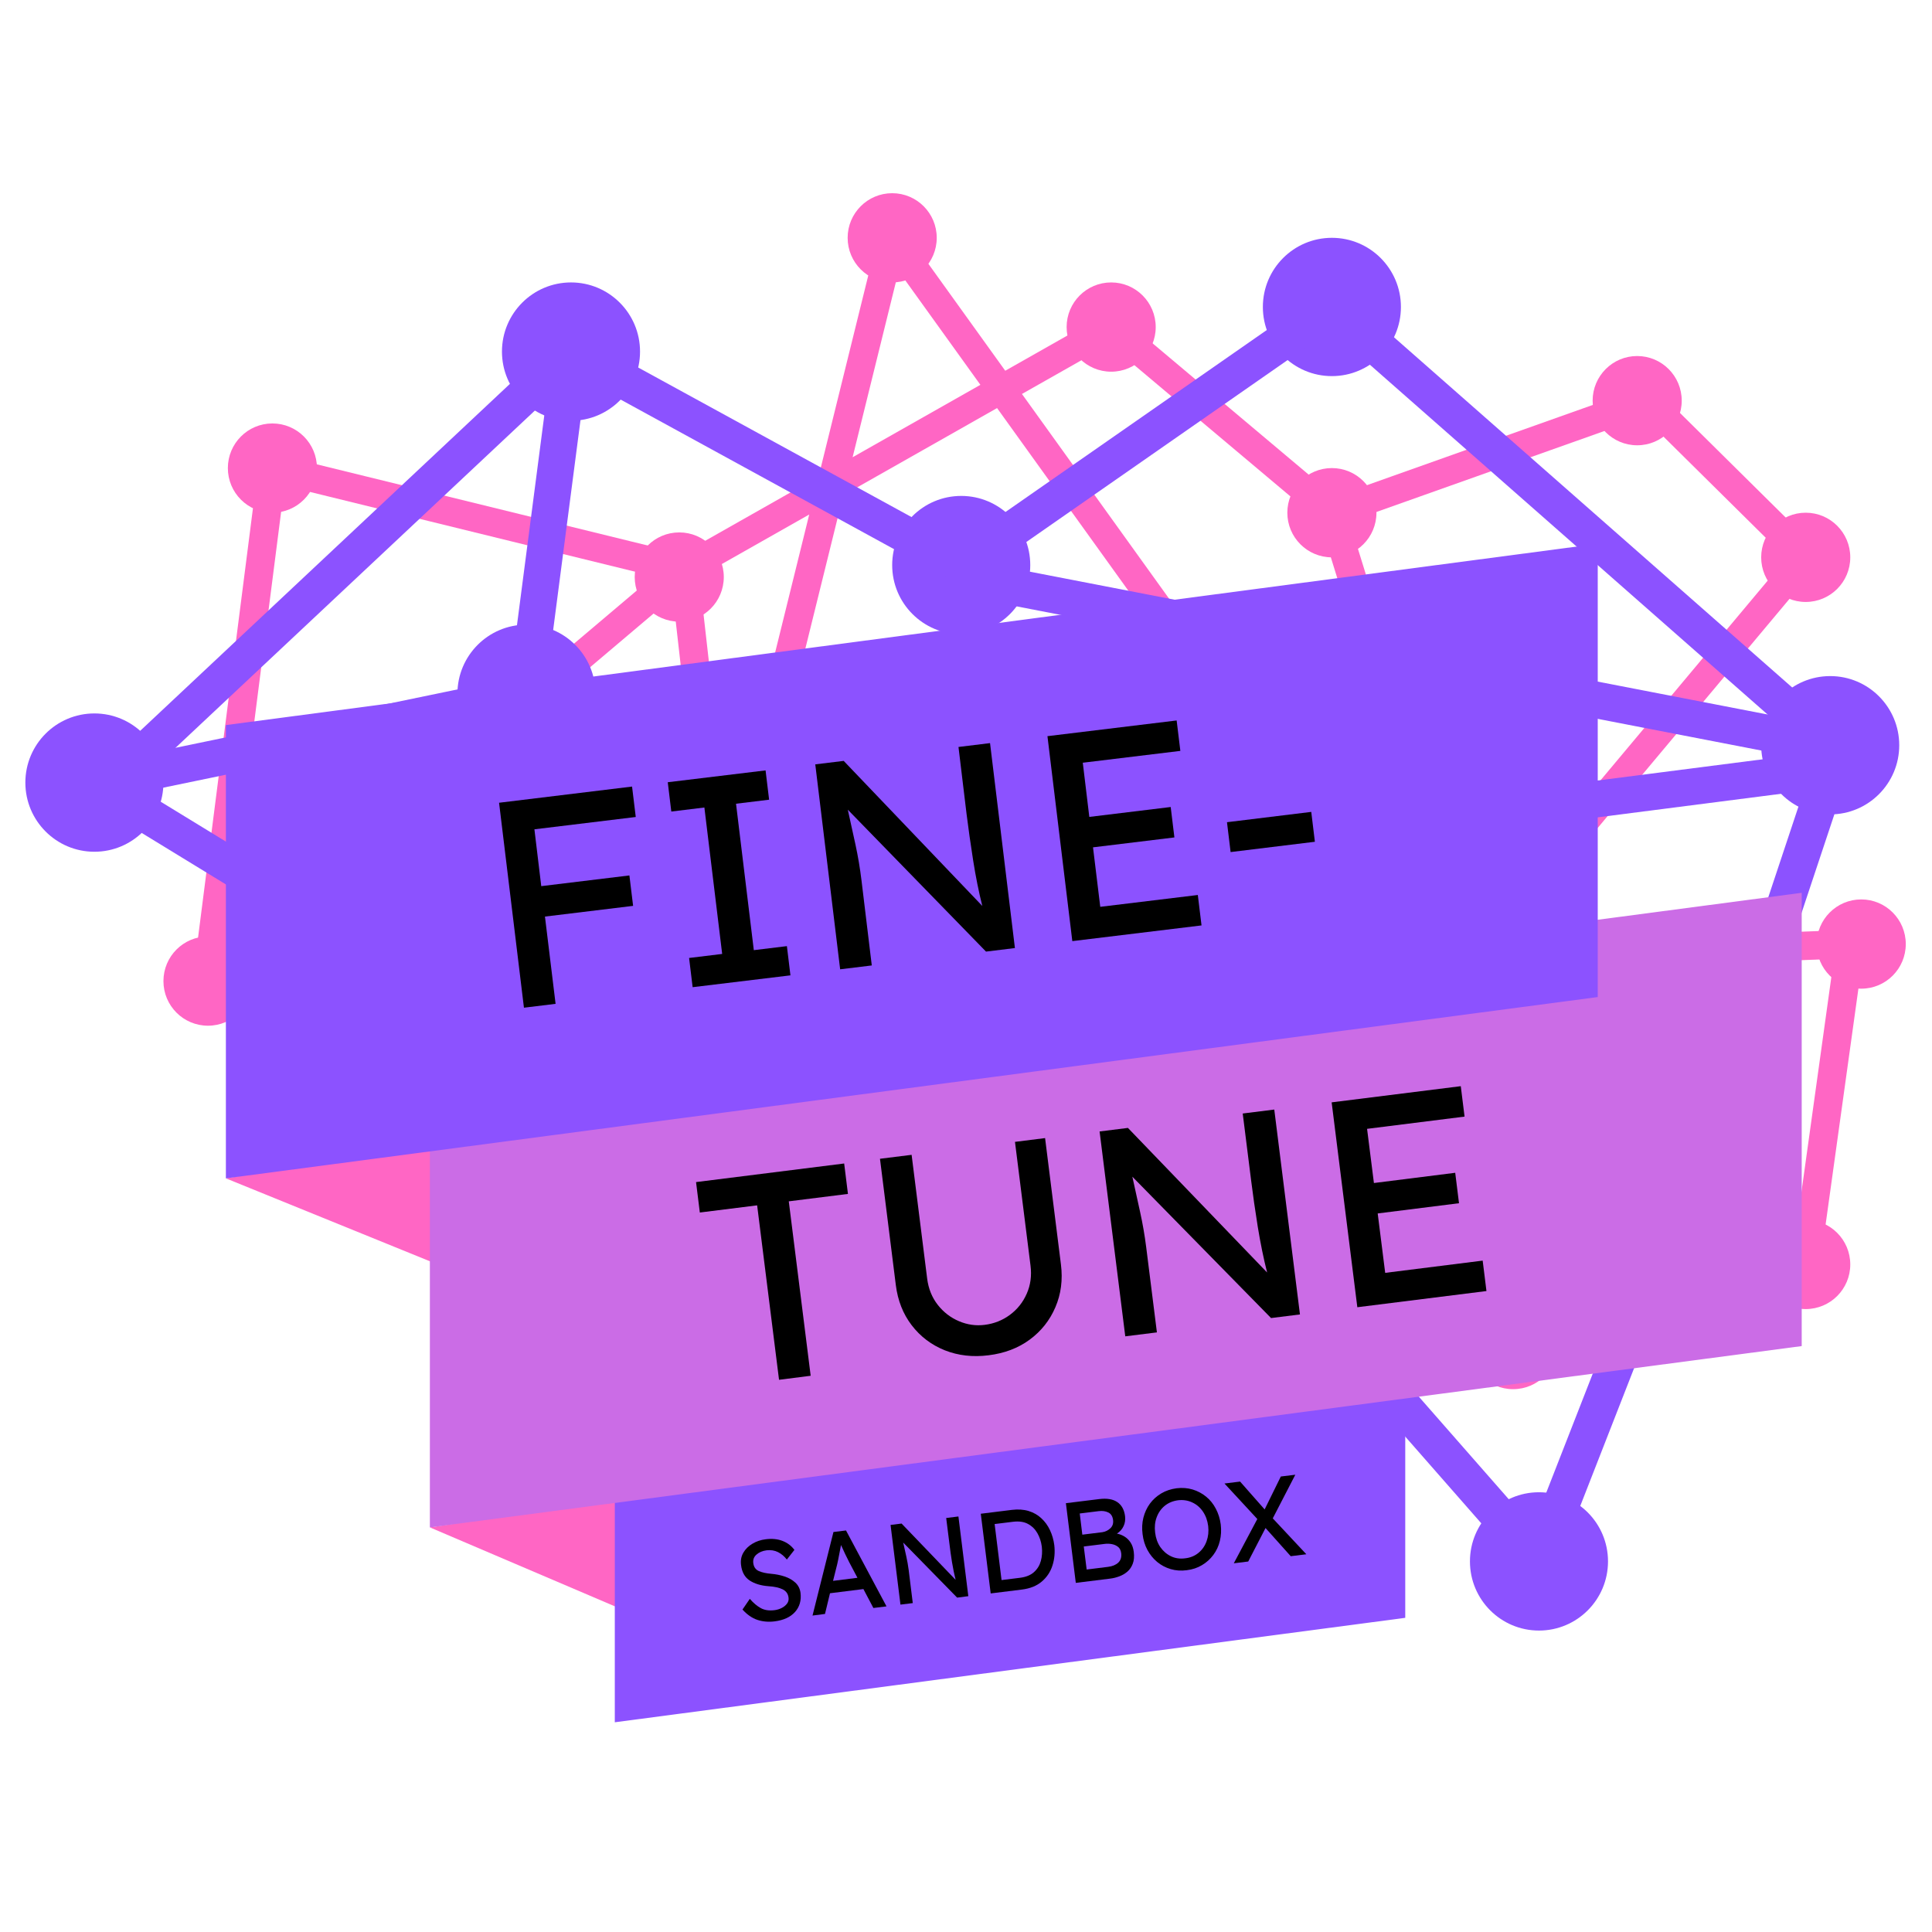
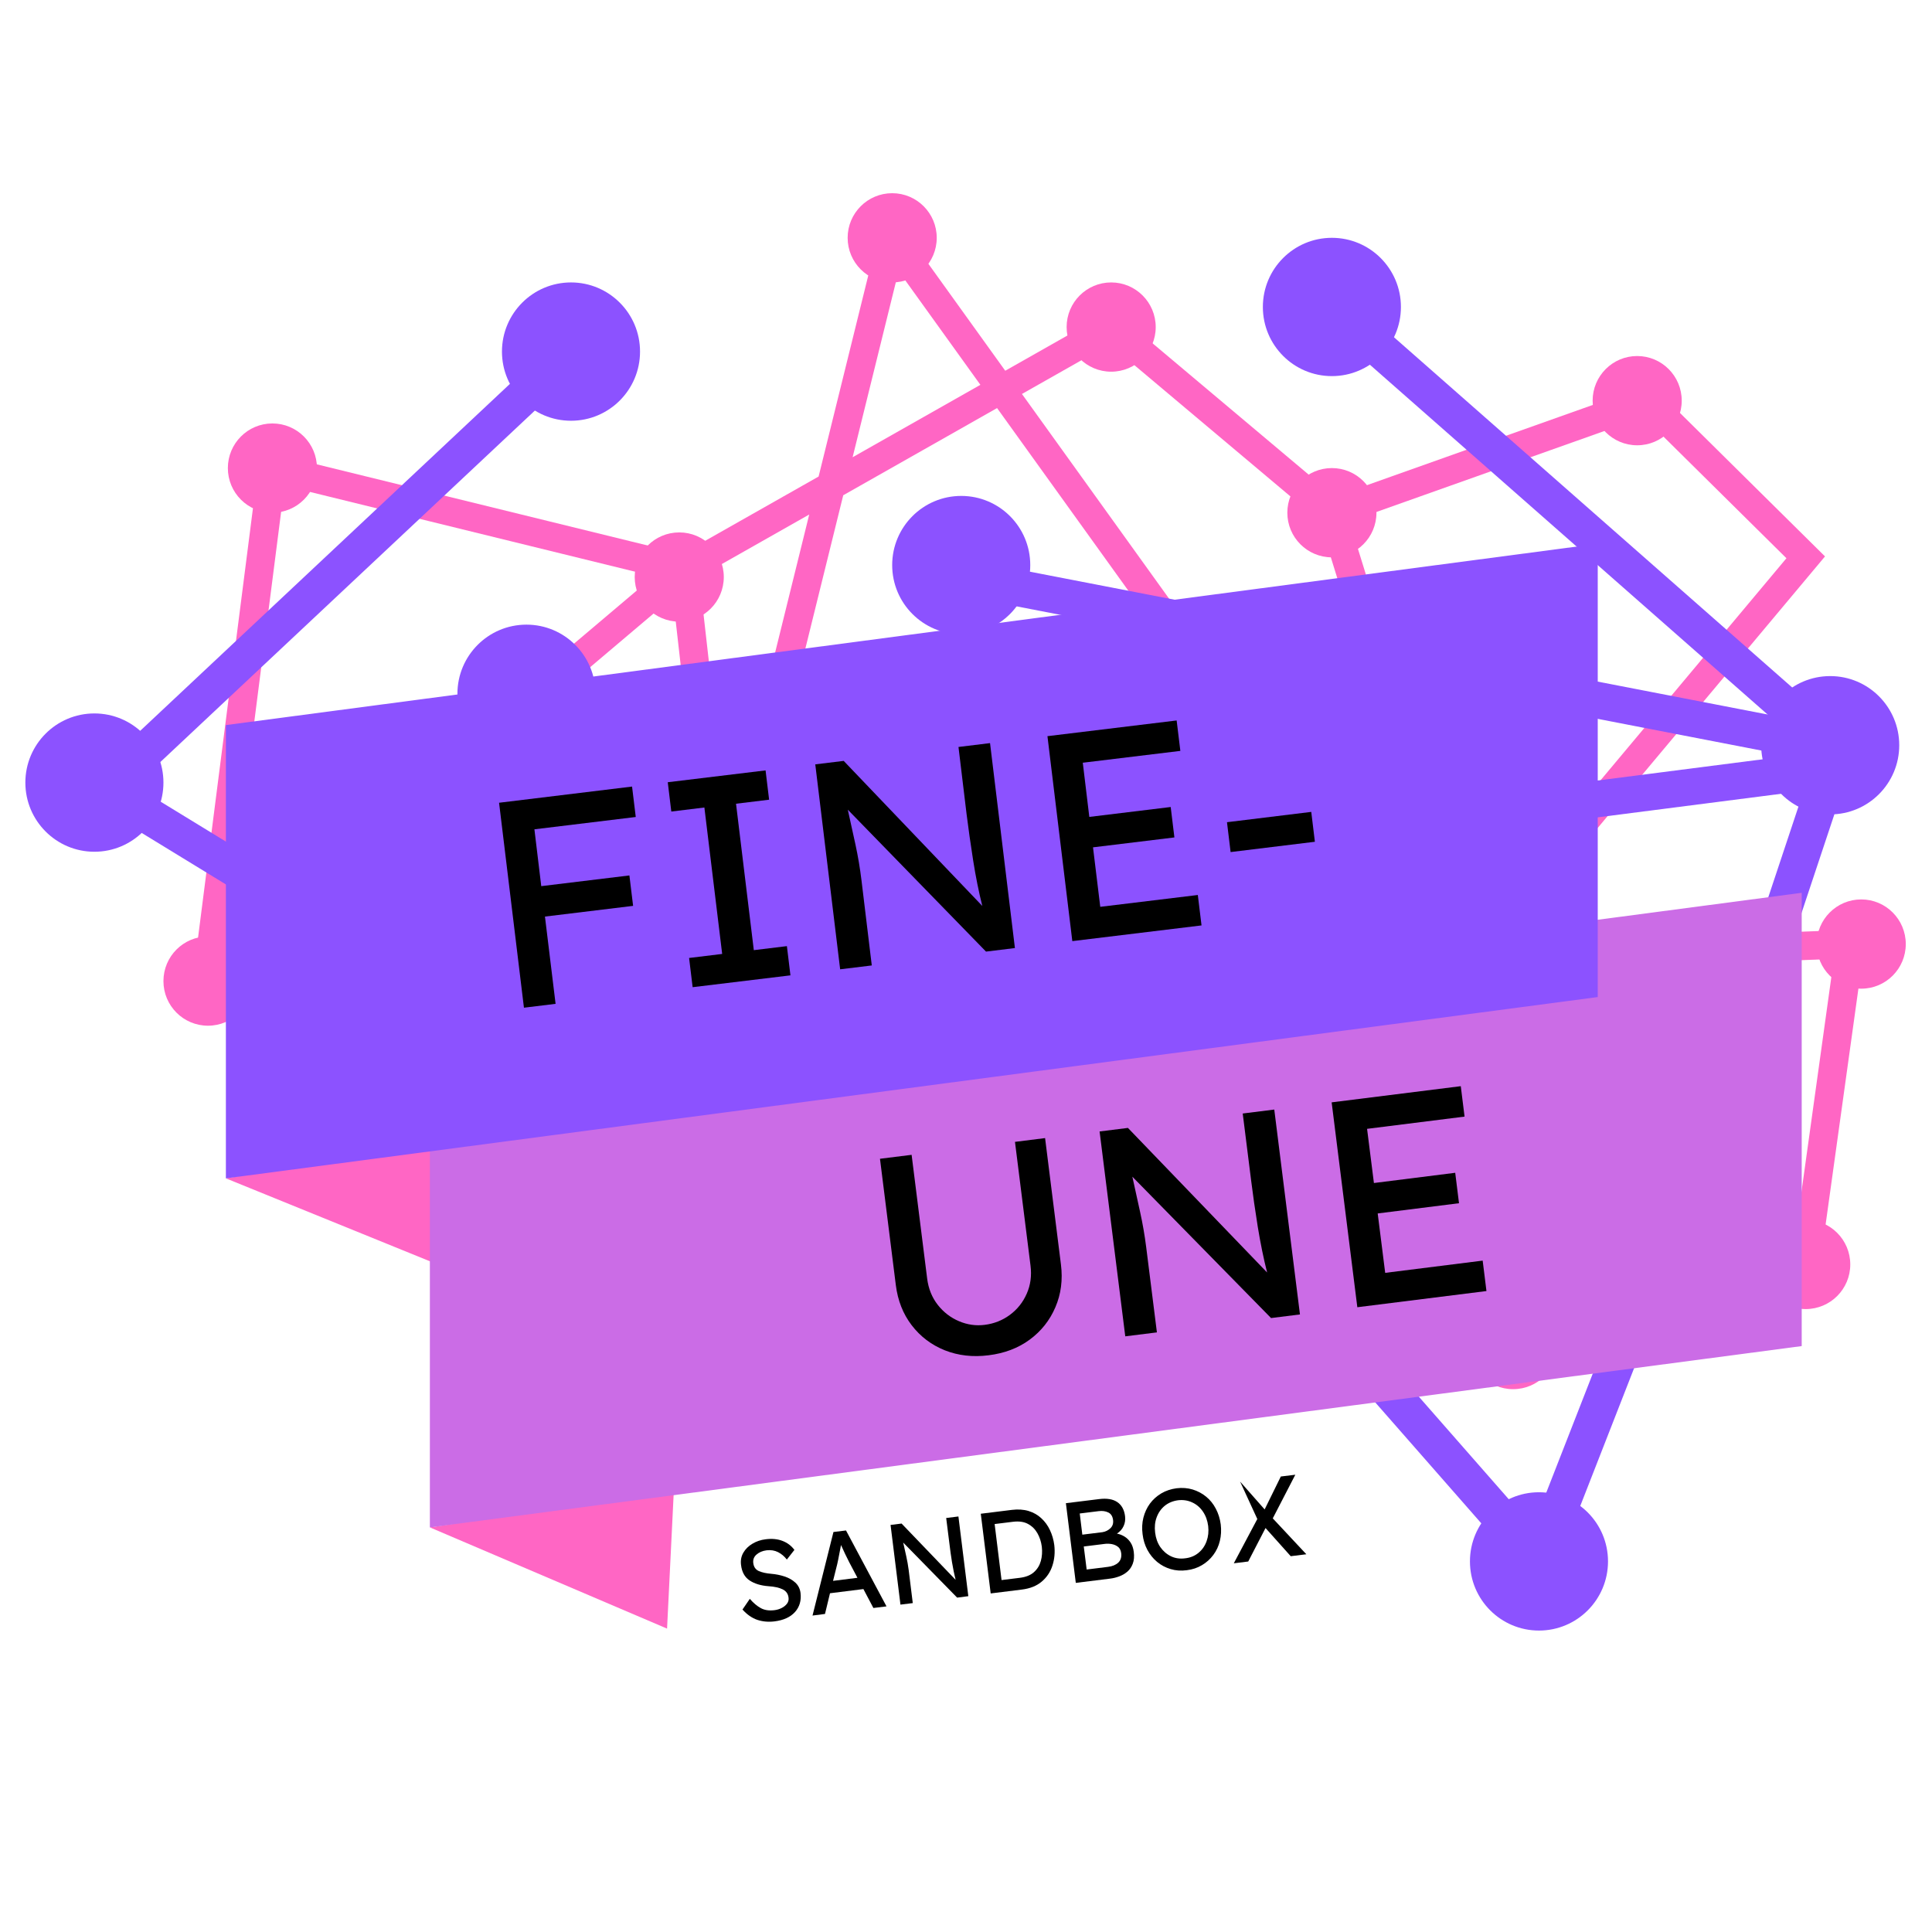
<svg xmlns="http://www.w3.org/2000/svg" width="500" zoomAndPan="magnify" viewBox="0 0 375 375" height="500" preserveAspectRatio="xMidYMid meet" version="1.0">
  <defs>
    <g />
    <clipPath id="id1">
      <path d="M 352.484 174.414 L 369.91 174.414 L 369.91 192 L 352.484 192 Z M 352.484 174.414 " clip-rule="nonzero" />
    </clipPath>
    <clipPath id="id2">
      <path d="M 164 37.5 L 182 37.5 L 182 55 L 164 55 Z M 164 37.5 " clip-rule="nonzero" />
    </clipPath>
    <clipPath id="id3">
      <path d="M 285.051 289.57 L 312.207 289.57 L 312.207 316.492 L 285.051 316.492 Z M 285.051 289.57 " clip-rule="nonzero" />
    </clipPath>
    <clipPath id="id4">
      <path d="M 4.789 138 L 32 138 L 32 166 L 4.789 166 Z M 4.789 138 " clip-rule="nonzero" />
    </clipPath>
    <clipPath id="id5">
      <path d="M 43.762 219 L 99 219 L 99 252 L 43.762 252 Z M 43.762 219 " clip-rule="nonzero" />
    </clipPath>
    <clipPath id="id6">
      <path d="M 119 263 L 273 263 L 273 334.297 L 119 334.297 Z M 119 263 " clip-rule="nonzero" />
    </clipPath>
    <clipPath id="id7">
      <path d="M 83.293 173.082 L 349.715 173.082 L 349.715 296.785 L 83.293 296.785 Z M 83.293 173.082 " clip-rule="nonzero" />
    </clipPath>
    <clipPath id="id8">
      <path d="M 43.762 105.547 L 311 105.547 L 311 229 L 43.762 229 Z M 43.762 105.547 " clip-rule="nonzero" />
    </clipPath>
  </defs>
  <path fill="#ff66c4" d="M 293.961 187.141 C 293.961 191.926 290.09 195.805 285.316 195.805 C 280.543 195.805 276.668 191.926 276.668 187.141 C 276.668 182.359 280.543 178.48 285.316 178.48 C 290.09 178.48 293.961 182.359 293.961 187.141 " fill-opacity="1" fill-rule="nonzero" />
  <path fill="#ff66c4" d="M 267.168 99.516 C 267.168 104.301 263.293 108.18 258.516 108.18 C 253.742 108.18 249.871 104.301 249.871 99.516 C 249.871 94.73 253.742 90.852 258.516 90.852 C 263.293 90.852 267.168 94.73 267.168 99.516 " fill-opacity="1" fill-rule="nonzero" />
  <path fill="#ff66c4" d="M 326.422 77.77 C 326.422 82.551 322.551 86.43 317.773 86.43 C 313 86.43 309.129 82.551 309.129 77.77 C 309.129 72.984 313 69.105 317.773 69.105 C 322.551 69.105 326.422 72.984 326.422 77.77 " fill-opacity="1" fill-rule="nonzero" />
  <g clip-path="url(#id1)">
    <path fill="#ff66c4" d="M 369.91 183.242 C 369.91 188.027 366.039 191.902 361.266 191.902 C 356.488 191.902 352.617 188.027 352.617 183.242 C 352.617 178.457 356.488 174.578 361.266 174.578 C 366.039 174.578 369.91 178.457 369.91 183.242 " fill-opacity="1" fill-rule="nonzero" />
  </g>
-   <path fill="#ff66c4" d="M 359.137 108.18 C 359.137 112.961 355.262 116.84 350.488 116.84 C 345.711 116.84 341.844 112.961 341.844 108.18 C 341.844 103.395 345.711 99.516 350.488 99.516 C 355.262 99.516 359.137 103.395 359.137 108.18 " fill-opacity="1" fill-rule="nonzero" />
  <path fill="#ff66c4" d="M 302.34 260.977 C 302.34 265.758 298.469 269.637 293.691 269.637 C 288.918 269.637 285.043 265.758 285.043 260.977 C 285.043 256.191 288.918 252.316 293.691 252.316 C 298.469 252.316 302.34 256.191 302.34 260.977 " fill-opacity="1" fill-rule="nonzero" />
  <path fill="#ff66c4" d="M 359.137 245.43 C 359.137 250.215 355.262 254.09 350.488 254.09 C 345.711 254.09 341.844 250.215 341.844 245.43 C 341.844 240.645 345.711 236.766 350.488 236.766 C 355.262 236.766 359.137 240.645 359.137 245.43 " fill-opacity="1" fill-rule="nonzero" />
  <path fill="#ff66c4" d="M 149.137 178.48 C 149.137 183.262 145.266 187.141 140.488 187.141 C 135.715 187.141 131.844 183.262 131.844 178.48 C 131.844 173.695 135.715 169.82 140.488 169.82 C 145.266 169.82 149.137 173.695 149.137 178.48 " fill-opacity="1" fill-rule="nonzero" />
  <path fill="#ff66c4" d="M 250.266 141.375 C 250.266 146.16 246.395 150.039 241.617 150.039 C 236.844 150.039 232.973 146.16 232.973 141.375 C 232.973 136.594 236.844 132.715 241.617 132.715 C 246.395 132.715 250.266 136.594 250.266 141.375 " fill-opacity="1" fill-rule="nonzero" />
  <path fill="#ff66c4" d="M 195.219 207.035 C 195.219 211.82 191.352 215.699 186.574 215.699 C 181.797 215.699 177.926 211.82 177.926 207.035 C 177.926 202.254 181.797 198.375 186.574 198.375 C 191.352 198.375 195.219 202.254 195.219 207.035 " fill-opacity="1" fill-rule="nonzero" />
  <path fill="#ff66c4" d="M 61.52 90.852 C 61.52 95.637 57.648 99.516 52.871 99.516 C 48.098 99.516 44.227 95.637 44.227 90.852 C 44.227 86.07 48.098 82.191 52.871 82.191 C 57.648 82.191 61.52 86.07 61.52 90.852 " fill-opacity="1" fill-rule="nonzero" />
  <path fill="#ff66c4" d="M 49.016 190.43 C 49.016 195.215 45.141 199.09 40.367 199.09 C 35.594 199.09 31.723 195.215 31.723 190.43 C 31.723 185.645 35.594 181.766 40.367 181.766 C 45.141 181.766 49.016 185.645 49.016 190.43 " fill-opacity="1" fill-rule="nonzero" />
  <path fill="#ff66c4" d="M 93.828 223.648 C 93.828 228.43 89.957 232.305 85.18 232.305 C 80.406 232.305 76.535 228.43 76.535 223.648 C 76.535 218.863 80.406 214.984 85.18 214.984 C 89.957 214.984 93.828 218.863 93.828 223.648 " fill-opacity="1" fill-rule="nonzero" />
  <g clip-path="url(#id2)">
    <path fill="#ff66c4" d="M 181.82 46.16 C 181.82 50.941 177.949 54.82 173.172 54.82 C 168.398 54.82 164.527 50.941 164.527 46.16 C 164.527 41.375 168.398 37.5 173.172 37.5 C 177.949 37.5 181.82 41.375 181.82 46.16 " fill-opacity="1" fill-rule="nonzero" />
  </g>
  <path fill="#ff66c4" d="M 224.324 63.484 C 224.324 68.266 220.453 72.145 215.68 72.145 C 210.902 72.145 207.031 68.266 207.031 63.484 C 207.031 58.699 210.902 54.82 215.68 54.82 C 220.453 54.82 224.324 58.699 224.324 63.484 " fill-opacity="1" fill-rule="nonzero" />
  <path fill="#ff66c4" d="M 140.488 112 C 140.488 116.785 136.617 120.664 131.844 120.664 C 127.066 120.664 123.195 116.785 123.195 112 C 123.195 107.219 127.066 103.34 131.844 103.34 C 136.617 103.34 140.488 107.219 140.488 112 " fill-opacity="1" fill-rule="nonzero" />
  <path fill="#ff66c4" d="M 174.418 52.613 L 165.492 88.75 L 190.293 74.695 Z M 135.73 111.961 L 141.5 162.902 L 157.07 99.867 Z M 143.965 175.895 L 206.355 179.148 L 238.129 141.246 L 193.531 79.207 L 163.672 96.129 Z M 261.934 101.23 L 286.449 180.375 L 346.746 108.355 L 319.039 80.949 Z M 55.215 94.27 L 44 181.969 L 126.871 111.852 Z M 213.25 179.508 L 281.512 183.062 L 256.125 101.109 L 215.371 66.828 L 198.359 76.469 L 245.109 141.508 Z M 141.461 181.293 L 97.969 219.285 L 185.113 204.484 L 201.914 184.445 Z M 190.926 206.141 L 293.984 258.031 L 348.008 243.246 L 355.953 186.125 L 289.016 188.652 L 289.117 188.988 L 285.293 188.789 L 279.215 189.02 L 279.652 188.496 L 208.809 184.805 Z M 293.398 263.918 L 186.141 209.91 L 79.602 228.004 L 137.59 177.352 L 130.625 115.898 L 36.734 195.348 L 50.531 87.438 L 132.078 107.441 L 134.945 105.02 L 135.055 106 L 158.891 92.492 L 171.93 39.703 L 195.117 71.961 L 215.984 60.137 L 259.082 96.387 L 320.453 74.586 L 354.234 108 L 291.418 183.035 L 362.32 180.359 L 352.969 247.613 L 293.398 263.918 " fill-opacity="1" fill-rule="nonzero" />
  <path fill="#ff66c4" d="M 290.953 261.289 L 282.578 187.453 L 288.055 186.832 L 296.43 260.664 L 290.953 261.289 " fill-opacity="1" fill-rule="nonzero" />
  <path fill="#ff66c4" d="M 83.543 225.867 L 38.73 192.648 L 42.008 188.211 L 86.82 221.426 L 83.543 225.867 " fill-opacity="1" fill-rule="nonzero" />
  <path fill="#8c52ff" d="M 368.641 144.648 C 368.641 152.062 362.641 158.074 355.242 158.074 C 347.84 158.074 341.844 152.062 341.844 144.648 C 341.844 137.238 347.84 131.227 355.242 131.227 C 362.641 131.227 368.641 137.238 368.641 144.648 " fill-opacity="1" fill-rule="nonzero" />
  <path fill="#8c52ff" d="M 271.918 59.582 C 271.918 66.996 265.918 73.004 258.516 73.004 C 251.117 73.004 245.121 66.996 245.121 59.582 C 245.121 52.168 251.117 46.16 258.516 46.16 C 265.918 46.16 271.918 52.168 271.918 59.582 " fill-opacity="1" fill-rule="nonzero" />
  <path fill="#8c52ff" d="M 346.543 218.883 C 346.543 226.297 340.547 232.305 333.148 232.305 C 325.746 232.305 319.746 226.297 319.746 218.883 C 319.746 211.469 325.746 205.461 333.148 205.461 C 340.547 205.461 346.543 211.469 346.543 218.883 " fill-opacity="1" fill-rule="nonzero" />
  <path fill="#8c52ff" d="M 265.922 252.32 C 265.922 259.734 259.922 265.742 252.52 265.742 C 245.121 265.742 239.121 259.734 239.121 252.32 C 239.121 244.906 245.121 238.895 252.52 238.895 C 259.922 238.895 265.922 244.906 265.922 252.32 " fill-opacity="1" fill-rule="nonzero" />
  <g clip-path="url(#id3)">
    <path fill="#8c52ff" d="M 312.113 303.066 C 312.113 310.48 306.117 316.492 298.715 316.492 C 291.312 316.492 285.316 310.48 285.316 303.066 C 285.316 295.652 291.312 289.645 298.715 289.645 C 306.117 289.645 312.113 295.652 312.113 303.066 " fill-opacity="1" fill-rule="nonzero" />
  </g>
  <path fill="#8c52ff" d="M 199.973 109.68 C 199.973 117.094 193.973 123.105 186.574 123.105 C 179.172 123.105 173.172 117.094 173.172 109.68 C 173.172 102.266 179.172 96.258 186.574 96.258 C 193.973 96.258 199.973 102.266 199.973 109.68 " fill-opacity="1" fill-rule="nonzero" />
  <path fill="#8c52ff" d="M 208.727 169.82 C 208.727 177.23 202.73 183.242 195.328 183.242 C 187.93 183.242 181.93 177.23 181.93 169.82 C 181.93 162.402 187.93 156.395 195.328 156.395 C 202.73 156.395 208.727 162.402 208.727 169.82 " fill-opacity="1" fill-rule="nonzero" />
  <path fill="#8c52ff" d="M 142.379 218.883 C 142.379 226.297 136.383 232.305 128.98 232.305 C 121.582 232.305 115.582 226.297 115.582 218.883 C 115.582 211.469 121.582 205.461 128.98 205.461 C 136.383 205.461 142.379 211.469 142.379 218.883 " fill-opacity="1" fill-rule="nonzero" />
  <path fill="#8c52ff" d="M 115.582 134.664 C 115.582 142.078 109.586 148.086 102.184 148.086 C 94.785 148.086 88.785 142.078 88.785 134.664 C 88.785 127.25 94.785 121.242 102.184 121.242 C 109.586 121.242 115.582 127.25 115.582 134.664 " fill-opacity="1" fill-rule="nonzero" />
  <path fill="#8c52ff" d="M 124.23 68.242 C 124.23 75.66 118.23 81.668 110.832 81.668 C 103.43 81.668 97.43 75.66 97.43 68.242 C 97.43 60.832 103.43 54.82 110.832 54.82 C 118.23 54.82 124.23 60.832 124.23 68.242 " fill-opacity="1" fill-rule="nonzero" />
  <g clip-path="url(#id4)">
    <path fill="#8c52ff" d="M 31.723 151.898 C 31.723 159.312 25.723 165.324 18.32 165.324 C 10.922 165.324 4.922 159.312 4.922 151.898 C 4.922 144.488 10.922 138.477 18.32 138.477 C 25.723 138.477 31.723 144.488 31.723 151.898 " fill-opacity="1" fill-rule="nonzero" />
  </g>
-   <path fill="#8c52ff" d="M 23.18 154.648 L 21.742 147.699 L 98.996 131.699 L 107.988 62.645 L 186.348 105.516 L 256.496 56.668 L 260.539 62.496 L 186.797 113.848 L 113.676 73.844 L 105.371 137.629 L 23.18 154.648 " fill-opacity="1" fill-rule="nonzero" />
  <path fill="#8c52ff" d="M 24.883 153.766 L 20.039 148.582 L 108.41 65.656 L 113.254 70.836 L 24.883 153.766 " fill-opacity="1" fill-rule="nonzero" />
  <path fill="#8c52ff" d="M 190.281 171.844 L 101.004 140.266 L 103.363 133.574 L 192.641 165.148 L 190.281 171.844 " fill-opacity="1" fill-rule="nonzero" />
  <path fill="#8c52ff" d="M 131.121 221.711 L 126.84 216.055 L 193.188 165.668 L 197.469 171.324 L 131.121 221.711 " fill-opacity="1" fill-rule="nonzero" />
  <path fill="#8c52ff" d="M 251.227 256.758 L 197.031 175.906 L 202.914 171.949 L 253.812 247.879 L 331.73 213.793 L 334.566 220.297 L 251.227 256.758 " fill-opacity="1" fill-rule="nonzero" />
  <path fill="#8c52ff" d="M 334.137 223.906 L 327.418 221.66 L 350.094 153.508 L 195.781 173.34 L 194.875 166.297 L 360.387 145.031 L 334.137 223.906 " fill-opacity="1" fill-rule="nonzero" />
  <path fill="#8c52ff" d="M 354.566 148.137 L 185.902 115.484 L 187.246 108.516 L 355.914 141.168 L 354.566 148.137 " fill-opacity="1" fill-rule="nonzero" />
  <path fill="#8c52ff" d="M 352.902 147.316 L 256.18 62.25 L 260.855 56.914 L 357.578 141.984 L 352.902 147.316 " fill-opacity="1" fill-rule="nonzero" />
  <path fill="#8c52ff" d="M 195.207 168.879 C 192.152 168.879 191.695 165.727 191.359 163.398 C 191.137 161.895 190.852 159.695 190.496 156.855 C 189.906 152.105 189.129 145.484 188.188 137.172 C 186.582 123.035 185.031 108.703 185.016 108.559 L 192.059 107.797 C 194.266 128.176 198.012 161.523 198.68 164.242 C 198.406 163.141 197.047 161.605 195.004 161.789 L 195.652 168.859 C 195.5 168.871 195.352 168.879 195.207 168.879 " fill-opacity="1" fill-rule="nonzero" />
  <path fill="#8c52ff" d="M 125.621 220.008 L 100.836 145.777 L 107.555 143.523 L 132.34 217.758 L 125.621 220.008 " fill-opacity="1" fill-rule="nonzero" />
  <path fill="#8c52ff" d="M 249.926 254.191 L 127.59 222.883 L 16.477 154.93 L 20.168 148.871 L 130.375 216.266 L 251.68 247.312 L 249.926 254.191 " fill-opacity="1" fill-rule="nonzero" />
  <path fill="#8c52ff" d="M 299.895 309.789 L 253.105 256.434 L 258.43 251.746 L 297.539 296.348 L 328.312 217.59 L 334.914 220.176 L 299.895 309.789 " fill-opacity="1" fill-rule="nonzero" />
  <path fill="#ff66c4" d="M 83.438 296.465 L 129.477 316.113 L 130.793 289.281 Z M 83.438 296.465 " fill-opacity="1" fill-rule="nonzero" />
  <g clip-path="url(#id5)">
    <path fill="#ff66c4" d="M 43.844 228.719 L 98.684 251.008 L 98.684 219.336 Z M 43.844 228.719 " fill-opacity="1" fill-rule="nonzero" />
  </g>
  <g clip-path="url(#id6)">
-     <path fill="#8c52ff" d="M 272.758 314.02 L 119.332 334.293 L 119.332 283.602 L 272.758 263.324 L 272.758 314.02 " fill-opacity="1" fill-rule="nonzero" />
-   </g>
+     </g>
  <g clip-path="url(#id7)">
    <path fill="#cb6ce6" d="M 349.711 261.273 L 83.438 296.465 L 83.438 208.484 L 349.711 173.293 L 349.711 261.273 " fill-opacity="1" fill-rule="nonzero" />
  </g>
  <g clip-path="url(#id8)">
    <path fill="#8c52ff" d="M 310.121 193.527 L 43.844 228.719 L 43.844 140.738 L 310.121 105.547 L 310.121 193.527 " fill-opacity="1" fill-rule="nonzero" />
  </g>
  <g fill="#000000" fill-opacity="1">
    <g transform="translate(80.232, 198.196)">
      <g />
    </g>
  </g>
  <g fill="#000000" fill-opacity="1">
    <g transform="translate(96.135, 196.266)">
      <g>
        <path d="M 5.562 -0.672 L 0.734 -40.453 L 26.547 -43.594 L 27.266 -37.688 L 7.594 -35.297 L 8.922 -24.266 L 26.031 -26.344 L 26.75 -20.438 L 9.641 -18.359 L 11.703 -1.422 Z M 5.562 -0.672 " />
      </g>
    </g>
  </g>
  <g fill="#000000" fill-opacity="1">
    <g transform="translate(130.346, 192.112)">
      <g>
        <path d="M 23.078 -2.797 L 4.094 -0.5 L 3.406 -6.172 L 9.828 -6.953 L 6.375 -35.375 L -0.047 -34.594 L -0.734 -40.281 L 18.25 -42.578 L 18.938 -36.891 L 12.516 -36.109 L 15.969 -7.688 L 22.391 -8.469 Z M 23.078 -2.797 " />
      </g>
    </g>
  </g>
  <g fill="#000000" fill-opacity="1">
    <g transform="translate(157.51, 188.814)">
      <g>
        <path d="M 28.531 -43.828 L 34.656 -44.578 L 39.484 -4.797 L 33.875 -4.109 L 7.047 -31.656 C 7.555 -29.363 8.055 -27.086 8.547 -24.828 C 9.035 -22.566 9.422 -20.273 9.703 -17.953 L 11.703 -1.422 L 5.562 -0.672 L 0.734 -40.453 L 6.25 -41.125 L 33.156 -12.969 C 32.469 -15.688 31.875 -18.641 31.375 -21.828 C 30.875 -25.016 30.453 -27.988 30.109 -30.75 Z M 28.531 -43.828 " />
      </g>
    </g>
  </g>
  <g fill="#000000" fill-opacity="1">
    <g transform="translate(202.575, 183.342)">
      <g>
        <path d="M 0.734 -40.453 L 25.812 -43.5 L 26.531 -37.594 L 7.594 -35.297 L 8.859 -24.781 L 24.656 -26.703 L 25.375 -20.797 L 9.578 -18.875 L 10.984 -7.328 L 29.922 -9.625 L 30.641 -3.719 L 5.562 -0.672 Z M 0.734 -40.453 " />
      </g>
    </g>
  </g>
  <g fill="#000000" fill-opacity="1">
    <g transform="translate(237.468, 179.105)">
      <g>
        <path d="M 1.391 -13.719 L 0.688 -19.516 L 17.047 -21.516 L 17.75 -15.719 Z M 1.391 -13.719 " />
      </g>
    </g>
  </g>
  <g fill="#000000" fill-opacity="1">
    <g transform="translate(138.102, 269.458)">
      <g>
-         <path d="M 13.109 -1.641 L 8.859 -35.5 L -2.266 -34.109 L -3 -40.016 L 25.75 -43.625 L 26.484 -37.719 L 15 -36.281 L 19.25 -2.422 Z M 13.109 -1.641 " />
-       </g>
+         </g>
    </g>
  </g>
  <g fill="#000000" fill-opacity="1">
    <g transform="translate(170.819, 265.355)">
      <g>
        <path d="M 32.031 -44.453 L 35.109 -19.922 C 35.484 -16.93 35.125 -14.164 34.031 -11.625 C 32.945 -9.082 31.289 -6.988 29.062 -5.344 C 26.832 -3.695 24.164 -2.68 21.062 -2.297 C 18 -1.91 15.164 -2.234 12.562 -3.266 C 9.969 -4.305 7.828 -5.926 6.141 -8.125 C 4.461 -10.32 3.438 -12.914 3.062 -15.906 L -0.016 -40.438 L 6.125 -41.203 L 9.141 -17.188 C 9.391 -15.219 10.078 -13.516 11.203 -12.078 C 12.328 -10.648 13.703 -9.594 15.328 -8.906 C 16.953 -8.219 18.613 -7.984 20.312 -8.203 C 22.133 -8.43 23.766 -9.078 25.203 -10.141 C 26.648 -11.211 27.738 -12.582 28.469 -14.25 C 29.207 -15.914 29.453 -17.734 29.203 -19.703 L 26.188 -43.719 Z M 32.031 -44.453 " />
      </g>
    </g>
  </g>
  <g fill="#000000" fill-opacity="1">
    <g transform="translate(212.852, 260.084)">
      <g>
        <path d="M 28.359 -43.953 L 34.484 -44.719 L 39.469 -4.953 L 33.859 -4.25 L 6.938 -31.688 C 7.438 -29.406 7.938 -27.129 8.438 -24.859 C 8.938 -22.598 9.332 -20.312 9.625 -18 L 11.703 -1.469 L 5.562 -0.703 L 0.578 -40.469 L 6.078 -41.156 L 33.094 -13.094 C 32.406 -15.812 31.801 -18.766 31.281 -21.953 C 30.77 -25.148 30.344 -28.129 30 -30.891 Z M 28.359 -43.953 " />
      </g>
    </g>
  </g>
  <g fill="#000000" fill-opacity="1">
    <g transform="translate(257.895, 254.435)">
      <g>
        <path d="M 0.578 -40.469 L 25.641 -43.609 L 26.375 -37.703 L 7.453 -35.328 L 8.781 -24.812 L 24.562 -26.797 L 25.297 -20.891 L 9.516 -18.906 L 10.969 -7.375 L 29.891 -9.75 L 30.625 -3.844 L 5.562 -0.703 Z M 0.578 -40.469 " />
      </g>
    </g>
  </g>
  <g fill="#000000" fill-opacity="1">
    <g transform="translate(137.192, 316.115)">
      <g />
    </g>
  </g>
  <g fill="#000000" fill-opacity="1">
    <g transform="translate(143.367, 315.349)">
      <g>
        <path d="M 2.172 -5.016 C 2.867 -4.211 3.578 -3.613 4.297 -3.219 C 5.016 -2.82 5.895 -2.688 6.938 -2.812 C 7.445 -2.875 7.914 -3.016 8.344 -3.234 C 8.781 -3.453 9.129 -3.734 9.391 -4.078 C 9.648 -4.422 9.75 -4.812 9.688 -5.25 C 9.602 -5.988 9.223 -6.523 8.547 -6.859 C 7.867 -7.191 6.945 -7.395 5.781 -7.469 C 4.301 -7.582 3.086 -7.953 2.141 -8.578 C 1.191 -9.203 0.633 -10.203 0.469 -11.578 C 0.352 -12.473 0.504 -13.273 0.922 -13.984 C 1.336 -14.691 1.926 -15.27 2.688 -15.719 C 3.445 -16.176 4.301 -16.461 5.25 -16.578 C 6.477 -16.734 7.562 -16.629 8.5 -16.266 C 9.445 -15.91 10.223 -15.328 10.828 -14.516 L 9.359 -12.641 C 8.879 -13.266 8.312 -13.742 7.656 -14.078 C 7 -14.41 6.258 -14.531 5.438 -14.438 C 4.633 -14.332 3.977 -14.055 3.469 -13.609 C 2.969 -13.172 2.758 -12.617 2.844 -11.953 C 2.938 -11.203 3.297 -10.688 3.922 -10.406 C 4.555 -10.133 5.359 -9.957 6.328 -9.875 C 7.223 -9.801 8.082 -9.629 8.906 -9.359 C 9.738 -9.086 10.438 -8.691 11 -8.172 C 11.57 -7.648 11.91 -6.977 12.016 -6.156 C 12.191 -4.688 11.832 -3.453 10.938 -2.453 C 10.039 -1.461 8.719 -0.859 6.969 -0.641 C 5.77 -0.492 4.656 -0.594 3.625 -0.938 C 2.594 -1.289 1.633 -1.957 0.75 -2.938 Z M 2.172 -5.016 " />
      </g>
    </g>
  </g>
  <g fill="#000000" fill-opacity="1">
    <g transform="translate(157.148, 313.64)">
      <g>
        <path d="M 12.375 -1.531 L 10.438 -5.203 L 3.953 -4.391 L 2.984 -0.375 L 0.562 -0.062 L 4.625 -16.281 L 7.062 -16.578 L 14.922 -1.844 Z M 5.359 -10.047 L 4.547 -6.797 L 9.281 -7.391 L 7.688 -10.406 C 7.426 -10.906 7.16 -11.441 6.891 -12.016 C 6.629 -12.586 6.363 -13.164 6.094 -13.75 C 5.969 -13.102 5.844 -12.457 5.719 -11.812 C 5.602 -11.176 5.484 -10.586 5.359 -10.047 Z M 5.359 -10.047 " />
      </g>
    </g>
  </g>
  <g fill="#000000" fill-opacity="1">
    <g transform="translate(172.607, 311.722)">
      <g>
        <path d="M 11.047 -17.078 L 13.422 -17.375 L 15.344 -1.906 L 13.172 -1.625 L 2.703 -12.312 C 2.91 -11.426 3.109 -10.539 3.297 -9.656 C 3.492 -8.781 3.648 -7.895 3.766 -7 L 4.562 -0.562 L 2.172 -0.266 L 0.25 -15.734 L 2.391 -16 L 12.875 -5.078 C 12.613 -6.141 12.379 -7.289 12.172 -8.531 C 11.973 -9.77 11.812 -10.926 11.688 -12 Z M 11.047 -17.078 " />
      </g>
    </g>
  </g>
  <g fill="#000000" fill-opacity="1">
    <g transform="translate(190.12, 309.55)">
      <g>
        <path d="M 6.297 -16.484 C 7.492 -16.629 8.57 -16.555 9.531 -16.266 C 10.488 -15.973 11.312 -15.504 12 -14.859 C 12.695 -14.223 13.254 -13.457 13.672 -12.562 C 14.098 -11.664 14.379 -10.695 14.516 -9.656 C 14.68 -8.238 14.562 -6.91 14.156 -5.672 C 13.758 -4.43 13.066 -3.395 12.078 -2.562 C 11.098 -1.727 9.812 -1.211 8.219 -1.016 L 2.172 -0.266 L 0.25 -15.734 Z M 7.828 -3.297 C 8.992 -3.441 9.906 -3.805 10.562 -4.391 C 11.219 -4.973 11.664 -5.695 11.906 -6.562 C 12.145 -7.426 12.207 -8.352 12.094 -9.344 C 11.969 -10.312 11.68 -11.188 11.234 -11.969 C 10.785 -12.75 10.172 -13.348 9.391 -13.766 C 8.617 -14.18 7.648 -14.316 6.484 -14.172 L 2.938 -13.734 L 4.281 -2.859 Z M 7.828 -3.297 " />
      </g>
    </g>
  </g>
  <g fill="#000000" fill-opacity="1">
    <g transform="translate(206.64, 307.502)">
      <g>
        <path d="M 6.703 -16.531 C 8.203 -16.719 9.375 -16.523 10.219 -15.953 C 11.07 -15.379 11.578 -14.461 11.734 -13.203 C 11.816 -12.516 11.723 -11.879 11.453 -11.297 C 11.191 -10.711 10.758 -10.223 10.156 -9.828 C 10.664 -9.734 11.148 -9.547 11.609 -9.266 C 12.078 -8.984 12.473 -8.598 12.797 -8.109 C 13.117 -7.629 13.328 -7.023 13.422 -6.297 C 13.535 -5.391 13.473 -4.625 13.234 -4 C 13.004 -3.375 12.656 -2.859 12.188 -2.453 C 11.727 -2.055 11.203 -1.75 10.609 -1.531 C 10.023 -1.312 9.438 -1.164 8.844 -1.094 L 2.172 -0.266 L 0.25 -15.734 Z M 6.594 -14.188 L 2.938 -13.734 L 3.438 -9.625 L 7.359 -10.109 C 7.961 -10.211 8.473 -10.469 8.891 -10.875 C 9.316 -11.281 9.488 -11.812 9.406 -12.469 C 9.312 -13.195 9 -13.688 8.469 -13.938 C 7.938 -14.195 7.312 -14.281 6.594 -14.188 Z M 7.75 -7.828 L 3.719 -7.328 L 4.281 -2.859 L 8.422 -3.375 C 9.266 -3.477 9.926 -3.75 10.406 -4.188 C 10.883 -4.633 11.078 -5.25 10.984 -6.031 C 10.91 -6.594 10.703 -7.004 10.359 -7.266 C 10.016 -7.535 9.609 -7.711 9.141 -7.797 C 8.672 -7.879 8.207 -7.891 7.75 -7.828 Z M 7.75 -7.828 " />
      </g>
    </g>
  </g>
  <g fill="#000000" fill-opacity="1">
    <g transform="translate(221.679, 305.637)">
      <g>
        <path d="M 15.266 -9.75 C 15.398 -8.625 15.344 -7.555 15.094 -6.547 C 14.852 -5.535 14.43 -4.629 13.828 -3.828 C 13.234 -3.023 12.5 -2.363 11.625 -1.844 C 10.758 -1.32 9.773 -0.992 8.672 -0.859 C 7.566 -0.711 6.523 -0.785 5.547 -1.078 C 4.566 -1.367 3.691 -1.832 2.922 -2.469 C 2.16 -3.102 1.531 -3.879 1.031 -4.797 C 0.539 -5.711 0.227 -6.734 0.094 -7.859 C -0.051 -8.973 0 -10.035 0.25 -11.047 C 0.508 -12.066 0.93 -12.977 1.516 -13.781 C 2.109 -14.582 2.844 -15.242 3.719 -15.766 C 4.594 -16.285 5.582 -16.617 6.688 -16.766 C 7.789 -16.898 8.828 -16.82 9.797 -16.531 C 10.773 -16.238 11.648 -15.773 12.422 -15.141 C 13.203 -14.504 13.832 -13.723 14.312 -12.797 C 14.801 -11.879 15.117 -10.863 15.266 -9.75 Z M 12.828 -9.438 C 12.691 -10.508 12.352 -11.441 11.812 -12.234 C 11.27 -13.035 10.578 -13.629 9.734 -14.016 C 8.898 -14.41 7.984 -14.551 6.984 -14.438 C 5.973 -14.301 5.109 -13.941 4.391 -13.359 C 3.68 -12.773 3.16 -12.031 2.828 -11.125 C 2.492 -10.227 2.395 -9.242 2.531 -8.172 C 2.656 -7.098 2.988 -6.16 3.531 -5.359 C 4.082 -4.566 4.773 -3.969 5.609 -3.562 C 6.441 -3.164 7.363 -3.035 8.375 -3.172 C 9.375 -3.285 10.234 -3.641 10.953 -4.234 C 11.672 -4.828 12.191 -5.578 12.516 -6.484 C 12.848 -7.391 12.953 -8.375 12.828 -9.438 Z M 12.828 -9.438 " />
      </g>
    </g>
  </g>
  <g fill="#000000" fill-opacity="1">
    <g transform="translate(238.95, 303.495)">
      <g>
-         <path d="M 0.531 -0.062 L 5.094 -8.656 L -1.281 -15.547 L 1.75 -15.922 L 6.516 -10.516 L 9.656 -16.906 L 12.469 -17.25 L 8.094 -8.781 L 14.609 -1.812 L 11.578 -1.438 L 6.688 -6.906 L 3.328 -0.406 Z M 0.531 -0.062 " />
+         <path d="M 0.531 -0.062 L 5.094 -8.656 L 1.75 -15.922 L 6.516 -10.516 L 9.656 -16.906 L 12.469 -17.25 L 8.094 -8.781 L 14.609 -1.812 L 11.578 -1.438 L 6.688 -6.906 L 3.328 -0.406 Z M 0.531 -0.062 " />
      </g>
    </g>
  </g>
</svg>